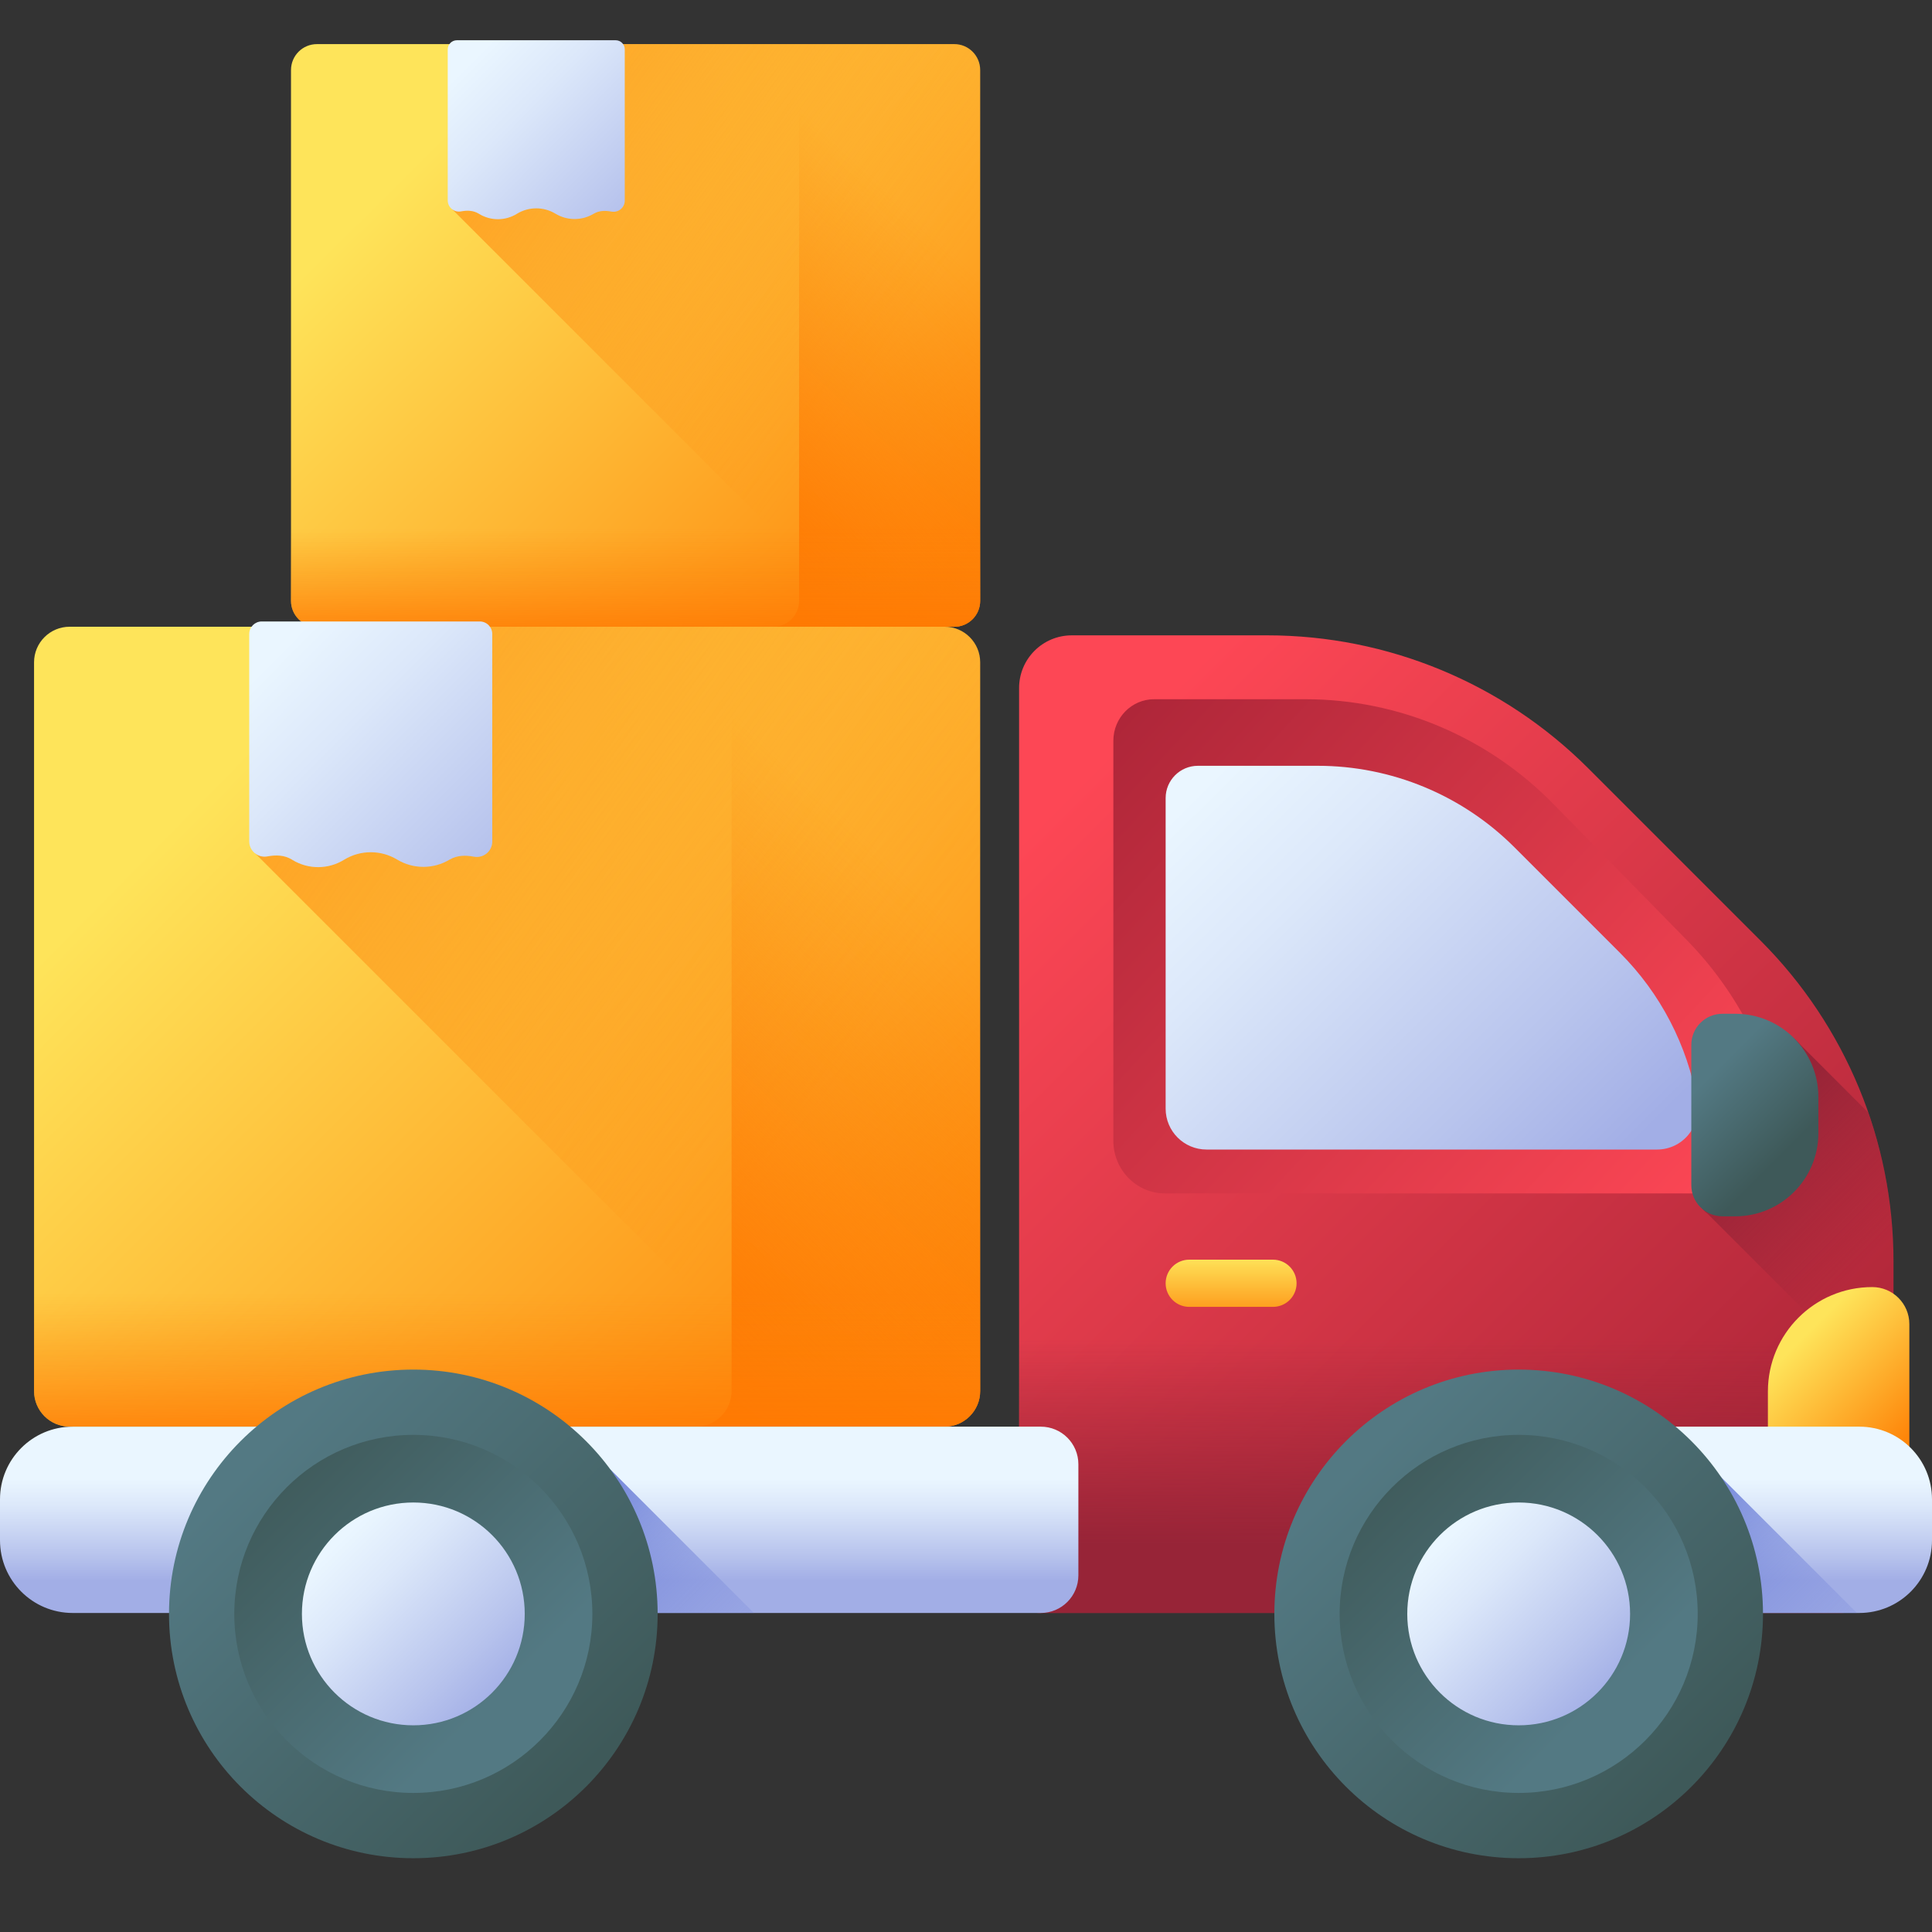
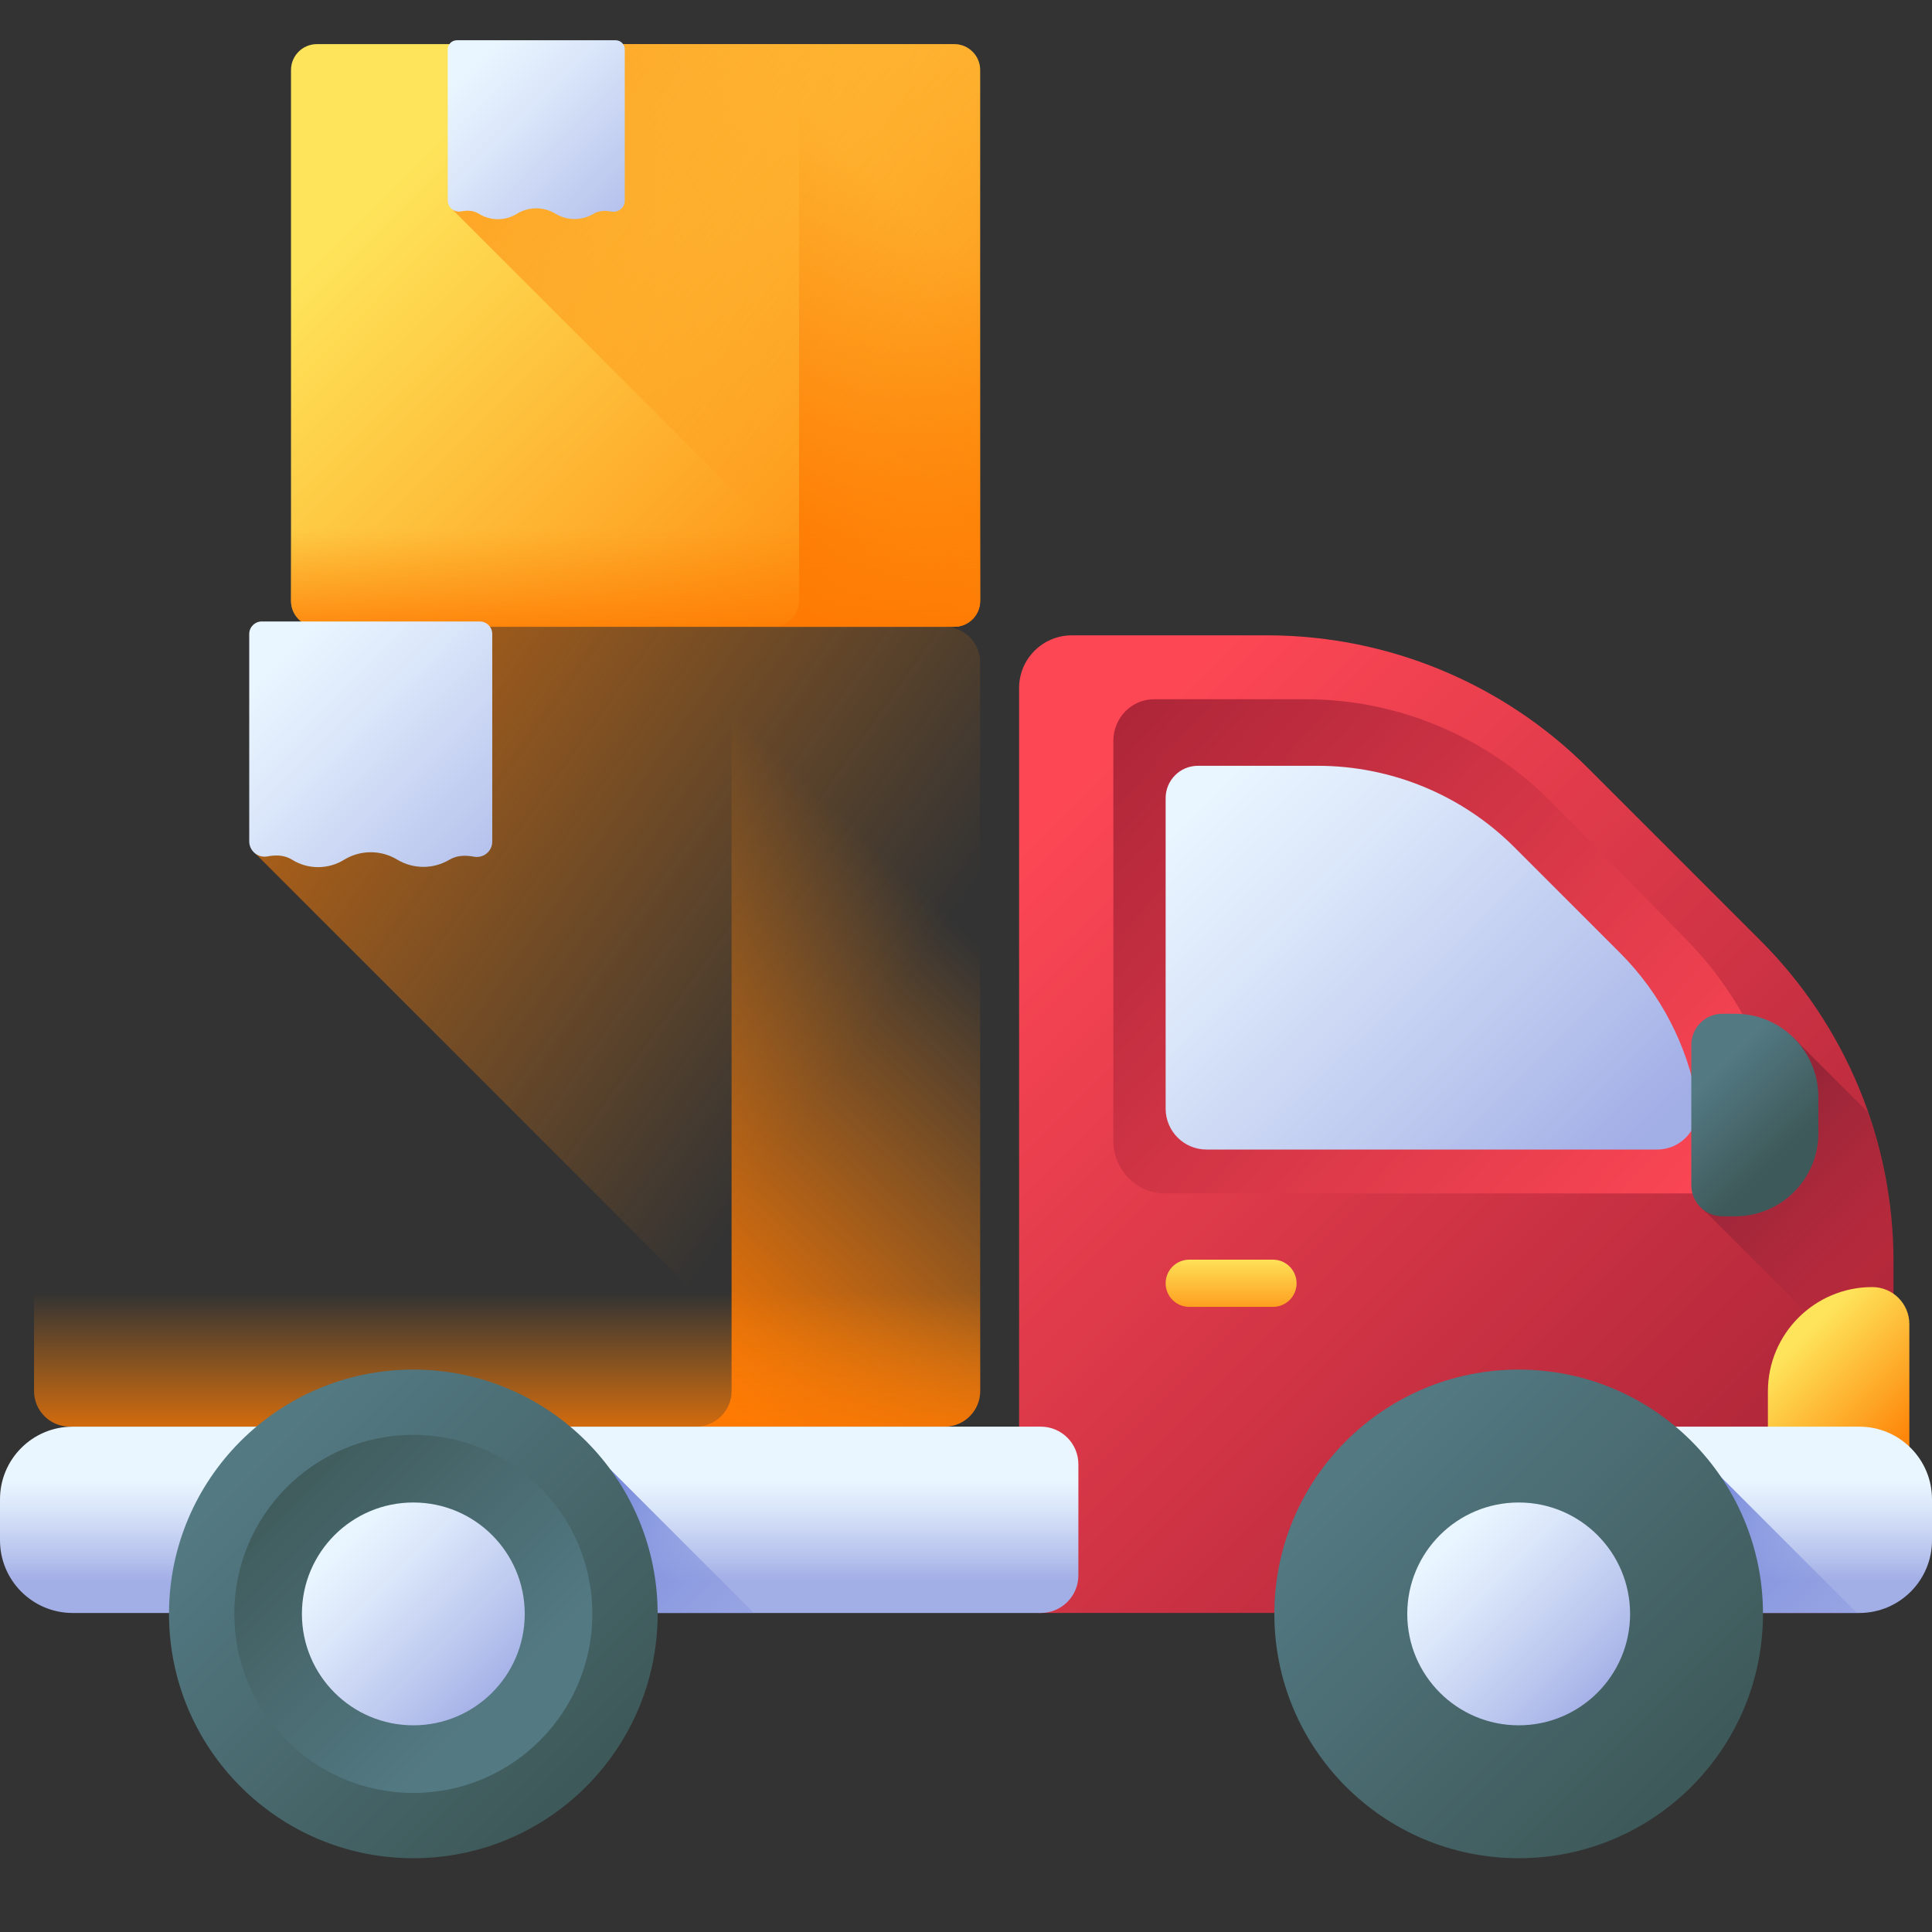
<svg xmlns="http://www.w3.org/2000/svg" width="48px" height="48px" viewBox="0 0 48 48" version="1.1">
  <rect x="0" y="0" width="48" height="48" fill="#333333" stroke="none" />
  <title>Media/Icons/Style Icons/icon-style-truck-xlarge</title>
  <defs>
    <linearGradient x1="2.398%" y1="18.609%" x2="76.04%" y2="100.94%" id="linearGradient-1">
      <stop stop-color="#FD4755" offset="0%" />
      <stop stop-color="#AC2538" offset="100%" />
    </linearGradient>
    <linearGradient x1="67.857%" y1="74.212%" x2="40.929%" y2="22.347%" id="linearGradient-2">
      <stop stop-color="#972437" stop-opacity="0" offset="0%" />
      <stop stop-color="#972437" offset="100%" />
    </linearGradient>
    <linearGradient x1="50%" y1="27.582%" x2="50%" y2="82.029%" id="linearGradient-3">
      <stop stop-color="#972437" stop-opacity="0" offset="0%" />
      <stop stop-color="#972437" offset="100%" />
    </linearGradient>
    <linearGradient x1="94.005%" y1="95.687%" x2="-15.676%" y2="21.221%" id="linearGradient-4">
      <stop stop-color="#FD4755" offset="0%" />
      <stop stop-color="#AC2538" offset="100%" />
    </linearGradient>
    <linearGradient x1="-7.194%" y1="25.086%" x2="89.699%" y2="94.948%" id="linearGradient-5">
      <stop stop-color="#EAF6FF" offset="0%" />
      <stop stop-color="#DCE8FA" offset="25.75%" />
      <stop stop-color="#B8C4ED" offset="74.23%" />
      <stop stop-color="#A2AEE6" offset="100%" />
    </linearGradient>
    <linearGradient x1="27.809%" y1="22.144%" x2="61.597%" y2="76.006%" id="linearGradient-6">
      <stop stop-color="#537983" offset="0%" />
      <stop stop-color="#3E5959" offset="100%" />
    </linearGradient>
    <linearGradient x1="49.999%" y1="-5.429%" x2="49.999%" y2="138.917%" id="linearGradient-7">
      <stop stop-color="#FEE45A" offset="0%" />
      <stop stop-color="#FE860A" offset="100%" />
    </linearGradient>
    <linearGradient x1="27.148%" y1="23.384%" x2="75.586%" y2="91.384%" id="linearGradient-8">
      <stop stop-color="#FEE45A" offset="0%" />
      <stop stop-color="#FE860A" offset="100%" />
    </linearGradient>
    <linearGradient x1="16.798%" y1="21.929%" x2="96.635%" y2="89.428%" id="linearGradient-9">
      <stop stop-color="#FEE45A" offset="0%" />
      <stop stop-color="#FE860A" offset="100%" />
    </linearGradient>
    <linearGradient x1="83.801%" y1="52.121%" x2="-26.541%" y2="-34.387%" id="linearGradient-10">
      <stop stop-color="#FE860A" stop-opacity="0" offset="0%" />
      <stop stop-color="#FE7701" offset="100%" />
    </linearGradient>
    <linearGradient x1="57.707%" y1="25.783%" x2="31.24%" y2="104.353%" id="linearGradient-11">
      <stop stop-color="#FE860A" stop-opacity="0" offset="0%" />
      <stop stop-color="#FE7701" offset="100%" />
    </linearGradient>
    <linearGradient x1="50%" y1="30.77%" x2="50%" y2="119.419%" id="linearGradient-12">
      <stop stop-color="#FE860A" stop-opacity="0" offset="0%" />
      <stop stop-color="#FE7701" offset="100%" />
    </linearGradient>
    <linearGradient x1="13.619%" y1="10.744%" x2="121.949%" y2="120.269%" id="linearGradient-13">
      <stop stop-color="#EAF6FF" offset="0%" />
      <stop stop-color="#DCE8FA" offset="25.75%" />
      <stop stop-color="#B8C4ED" offset="74.23%" />
      <stop stop-color="#A2AEE6" offset="100%" />
    </linearGradient>
    <linearGradient x1="16.798%" y1="21.929%" x2="96.635%" y2="89.428%" id="linearGradient-14">
      <stop stop-color="#FEE45A" offset="0%" />
      <stop stop-color="#FE860A" offset="100%" />
    </linearGradient>
    <linearGradient x1="83.801%" y1="52.121%" x2="-26.54%" y2="-34.386%" id="linearGradient-15">
      <stop stop-color="#FE860A" stop-opacity="0" offset="0%" />
      <stop stop-color="#FE7701" offset="100%" />
    </linearGradient>
    <linearGradient x1="57.707%" y1="25.783%" x2="31.24%" y2="104.353%" id="linearGradient-16">
      <stop stop-color="#FE860A" stop-opacity="0" offset="0%" />
      <stop stop-color="#FE7701" offset="100%" />
    </linearGradient>
    <linearGradient x1="50%" y1="30.77%" x2="50%" y2="119.419%" id="linearGradient-17">
      <stop stop-color="#FE860A" stop-opacity="0" offset="0%" />
      <stop stop-color="#FE7701" offset="100%" />
    </linearGradient>
    <linearGradient x1="13.614%" y1="10.747%" x2="121.949%" y2="120.272%" id="linearGradient-18">
      <stop stop-color="#EAF6FF" offset="0%" />
      <stop stop-color="#DCE8FA" offset="25.75%" />
      <stop stop-color="#B8C4ED" offset="74.23%" />
      <stop stop-color="#A2AEE6" offset="100%" />
    </linearGradient>
    <linearGradient x1="50%" y1="28.054%" x2="50%" y2="82.779%" id="linearGradient-19">
      <stop stop-color="#EAF6FF" offset="0%" />
      <stop stop-color="#DCE8FA" offset="25.75%" />
      <stop stop-color="#B8C4ED" offset="74.23%" />
      <stop stop-color="#A2AEE6" offset="100%" />
    </linearGradient>
    <linearGradient x1="122.455%" y1="172.457%" x2="-32.075%" y2="17.924%" id="linearGradient-20">
      <stop stop-color="#8795DE" stop-opacity="0" offset="0%" />
      <stop stop-color="#7D8DDC" stop-opacity="0.468" offset="46.78%" />
      <stop stop-color="#6C7FD8" offset="100%" />
    </linearGradient>
    <linearGradient x1="50%" y1="28.054%" x2="50%" y2="82.779%" id="linearGradient-21">
      <stop stop-color="#EAF6FF" offset="0%" />
      <stop stop-color="#DCE8FA" offset="25.75%" />
      <stop stop-color="#B8C4ED" offset="74.23%" />
      <stop stop-color="#A2AEE6" offset="100%" />
    </linearGradient>
    <linearGradient x1="122.458%" y1="172.457%" x2="-32.075%" y2="17.924%" id="linearGradient-22">
      <stop stop-color="#8795DE" stop-opacity="0" offset="0%" />
      <stop stop-color="#7D8DDC" stop-opacity="0.468" offset="46.78%" />
      <stop stop-color="#6C7FD8" offset="100%" />
    </linearGradient>
    <linearGradient x1="18.024%" y1="18.023%" x2="83.724%" y2="83.723%" id="linearGradient-23">
      <stop stop-color="#537983" offset="0%" />
      <stop stop-color="#3E5959" offset="100%" />
    </linearGradient>
    <linearGradient x1="73.128%" y1="73.128%" x2="8.314%" y2="8.314%" id="linearGradient-24">
      <stop stop-color="#537983" offset="0%" />
      <stop stop-color="#3E5959" offset="100%" />
    </linearGradient>
    <linearGradient x1="17.257%" y1="17.255%" x2="88.7%" y2="88.7%" id="linearGradient-25">
      <stop stop-color="#EAF6FF" offset="0%" />
      <stop stop-color="#DCE8FA" offset="25.75%" />
      <stop stop-color="#B8C4ED" offset="74.23%" />
      <stop stop-color="#A2AEE6" offset="100%" />
    </linearGradient>
    <linearGradient x1="18.023%" y1="18.023%" x2="83.723%" y2="83.723%" id="linearGradient-26">
      <stop stop-color="#537983" offset="0%" />
      <stop stop-color="#3E5959" offset="100%" />
    </linearGradient>
    <linearGradient x1="73.127%" y1="73.128%" x2="8.314%" y2="8.314%" id="linearGradient-27">
      <stop stop-color="#537983" offset="0%" />
      <stop stop-color="#3E5959" offset="100%" />
    </linearGradient>
    <linearGradient x1="17.255%" y1="17.255%" x2="88.698%" y2="88.7%" id="linearGradient-28">
      <stop stop-color="#EAF6FF" offset="0%" />
      <stop stop-color="#DCE8FA" offset="25.75%" />
      <stop stop-color="#B8C4ED" offset="74.23%" />
      <stop stop-color="#A2AEE6" offset="100%" />
    </linearGradient>
  </defs>
  <g id="Symbols" stroke="none" stroke-width="1" fill="none" fill-rule="evenodd">
    <g id="Media/Icons/Style-Icons/icon-style-truck-xlarge">
-       <rect id="Rectangle" x="0" y="0" width="48" height="48" />
      <g id="001-delivery-truck" transform="translate(0, 1)" fill-rule="nonzero">
        <g id="Group" transform="translate(25.319, 14.785)">
          <path d="M6.166,0 L1.309,0 C0.586,0 0,0.586 0,1.309 L0,23.803 C0,24.071 0.218,24.288 0.486,24.288 L20.416,24.288 C21.139,24.288 21.725,23.702 21.725,22.979 L21.725,15.559 C21.725,12.568 20.537,9.7 18.422,7.585 L14.14,3.303 C12.025,1.188 9.157,0 6.166,0 Z" id="Path" fill="url(#linearGradient-1)" />
          <path d="M21.725,15.559 C21.725,14.287 21.509,13.038 21.1,11.859 L19.428,10.187 C19.05,9.763 18.5,9.496 17.887,9.496 L17.569,9.496 C17.142,9.496 16.796,9.843 16.796,10.27 L16.796,13.755 C16.796,14.011 16.921,14.237 17.113,14.378 L21.725,18.99 L21.725,15.559 L21.725,15.559 Z" id="Path" fill="url(#linearGradient-2)" />
-           <path d="M0,23.803 C0,24.071 0.218,24.288 0.486,24.288 L20.416,24.288 C21.139,24.288 21.725,23.702 21.725,22.979 L21.725,15.559 C21.725,15.327 21.717,15.096 21.703,14.866 L0,14.866 L0,23.803 Z" id="Path" fill="url(#linearGradient-3)" />
          <path d="M7.111,1.587 L3.355,1.587 C2.795,1.587 2.342,2.049 2.342,2.62 L2.342,12.557 C2.342,13.279 2.916,13.865 3.624,13.865 L17.751,13.865 C18.552,13.865 19.151,13.124 19.012,12.318 C18.703,10.532 17.864,8.872 16.59,7.572 L13.278,4.193 C11.643,2.524 9.424,1.587 7.111,1.587 L7.111,1.587 Z" id="Path" fill="url(#linearGradient-4)" />
          <path d="M7.419,3.241 L4.443,3.241 C4,3.241 3.641,3.6 3.641,4.043 L3.641,11.759 C3.641,12.32 4.096,12.775 4.657,12.775 L15.849,12.775 C16.484,12.775 16.959,12.2 16.848,11.574 C16.604,10.187 15.939,8.898 14.93,7.889 L12.306,5.265 C11.01,3.969 9.252,3.241 7.419,3.241 L7.419,3.241 Z" id="Path" fill="url(#linearGradient-5)" />
          <path d="M17.474,14.434 L17.793,14.434 C18.933,14.434 19.858,13.509 19.858,12.369 L19.858,11.467 C19.858,10.327 18.933,9.402 17.793,9.402 L17.474,9.402 C17.047,9.402 16.701,9.748 16.701,10.175 L16.701,13.661 C16.701,14.087 17.047,14.434 17.474,14.434 L17.474,14.434 Z" id="Path" fill="url(#linearGradient-6)" />
          <path d="M6.307,15.511 L4.228,15.511 C3.904,15.511 3.641,15.773 3.641,16.098 C3.641,16.422 3.904,16.684 4.228,16.684 L6.307,16.684 C6.632,16.684 6.894,16.422 6.894,16.098 C6.894,15.773 6.631,15.511 6.307,15.511 Z" id="Path" fill="url(#linearGradient-7)" />
          <path d="M22.118,21.125 L18.604,21.125 L18.604,18.785 C18.604,17.353 19.765,16.192 21.197,16.192 C21.706,16.192 22.118,16.604 22.118,17.112 L22.118,21.125 Z" id="Path" fill="url(#linearGradient-8)" />
        </g>
        <g id="Group" transform="translate(7.23, 0)">
          <g transform="translate(0, 0.096)" id="Path">
            <path d="M16.478,14.476 L0.644,14.476 C0.288,14.476 0,14.188 0,13.832 L0,0.644 C0,0.288 0.288,0 0.644,0 L16.478,0 C16.834,0 17.122,0.288 17.122,0.644 L17.122,13.832 C17.122,14.188 16.834,14.476 16.478,14.476 Z" fill="url(#linearGradient-9)" />
            <path d="M17.122,0.644 L17.122,13.832 C17.122,14.188 16.834,14.476 16.478,14.476 L14.377,14.476 L4.004,4.103 L4.004,9.4117647e-05 L16.478,9.4117647e-05 C16.834,9.4117647e-05 17.122,0.288 17.122,0.644 Z" fill="url(#linearGradient-10)" />
            <path d="M16.478,0 L11.979,0 C12.335,0 12.623,0.288 12.623,0.644 L12.623,13.832 C12.623,14.188 12.335,14.476 11.979,14.476 L16.478,14.476 C16.834,14.476 17.122,14.188 17.122,13.832 L17.122,0.644 C17.122,0.288 16.834,0 16.478,0 Z" fill="url(#linearGradient-11)" />
            <path d="M0,10.984 L0,13.832 C0,14.188 0.288,14.476 0.644,14.476 L16.478,14.476 C16.834,14.476 17.122,14.188 17.122,13.832 L17.122,10.984 L0,10.984 Z" fill="url(#linearGradient-12)" />
          </g>
          <path d="M4.665,4.309 L4.677,4.317 C4.967,4.492 5.331,4.489 5.617,4.309 C5.91,4.132 6.277,4.132 6.57,4.309 C6.863,4.486 7.229,4.486 7.522,4.309 C7.658,4.23 7.808,4.229 7.96,4.257 C8.132,4.289 8.292,4.16 8.292,3.984 L8.292,0.227 C8.292,0.101 8.191,0 8.066,0 L4.121,0 C3.996,0 3.894,0.101 3.894,0.227 L3.894,3.979 C3.894,4.154 4.053,4.284 4.225,4.252 C4.377,4.223 4.529,4.227 4.665,4.309 L4.665,4.309 Z" id="Path" fill="url(#linearGradient-13)" />
        </g>
        <g id="Group" transform="translate(0.846, 14.44)">
          <g transform="translate(0, 0.131)" id="Path">
-             <path d="M22.622,19.873 L0.884,19.873 C0.396,19.873 0,19.477 0,18.989 L0,0.884 C0,0.396 0.396,9.4117647e-05 0.884,9.4117647e-05 L22.622,9.4117647e-05 C23.11,9.4117647e-05 23.506,0.396 23.506,0.884 L23.506,18.989 C23.506,19.477 23.11,19.873 22.622,19.873 Z" fill="url(#linearGradient-14)" />
            <path d="M23.506,0.884 L23.506,18.989 C23.506,19.477 23.11,19.873 22.622,19.873 L19.737,19.873 L5.496,5.633 L5.496,9.4117647e-05 L22.622,9.4117647e-05 C23.11,9.4117647e-05 23.506,0.396 23.506,0.884 Z" fill="url(#linearGradient-15)" />
            <path d="M22.622,0 L16.446,0 C16.934,0 17.33,0.396 17.33,0.884 L17.33,18.989 C17.33,19.477 16.934,19.873 16.446,19.873 L22.622,19.873 C23.11,19.873 23.506,19.477 23.506,18.989 L23.506,0.884 C23.506,0.396 23.11,0 22.622,0 L22.622,0 Z" fill="url(#linearGradient-16)" />
            <path d="M0,15.08 L0,18.989 C0,19.477 0.396,19.873 0.884,19.873 L22.622,19.873 C23.11,19.873 23.506,19.477 23.506,18.989 L23.506,15.08 L0,15.08 Z" fill="url(#linearGradient-17)" />
          </g>
          <path d="M6.404,5.915 L6.421,5.926 C6.818,6.167 7.318,6.163 7.712,5.915 C8.114,5.673 8.617,5.673 9.019,5.915 C9.421,6.158 9.925,6.158 10.327,5.915 L10.327,5.915 C10.514,5.808 10.72,5.805 10.927,5.844 C11.164,5.889 11.384,5.711 11.384,5.47 L11.384,0.311 C11.384,0.139 11.245,0 11.073,0 L5.657,0 C5.486,0 5.346,0.139 5.346,0.311 L5.346,5.463 C5.346,5.702 5.564,5.882 5.8,5.837 C6.009,5.798 6.218,5.802 6.404,5.915 L6.404,5.915 Z" id="Path" fill="url(#linearGradient-18)" />
        </g>
        <path d="M25.858,39.074 L1.806,39.074 C0.808,39.074 0,38.265 0,37.268 L0,36.25 C0,35.253 0.808,34.445 1.806,34.445 L25.858,34.445 C26.374,34.445 26.792,34.863 26.792,35.379 L26.792,38.139 C26.792,38.655 26.374,39.074 25.858,39.074 Z" id="Path" fill="url(#linearGradient-19)" />
        <polygon id="Path" fill="url(#linearGradient-20)" points="15.163 35.506 15.163 39.074 18.731 39.074" />
        <path d="M39.435,39.074 L46.194,39.074 C47.192,39.074 48,38.265 48,37.268 L48,36.25 C48,35.253 47.192,34.445 46.194,34.445 L39.435,34.445 L39.435,39.074 Z" id="Path" fill="url(#linearGradient-21)" />
        <polygon id="Path" fill="url(#linearGradient-22)" points="42.567 35.506 42.567 39.074 46.135 39.074" />
        <g id="Group" transform="translate(4.199, 33.027)">
          <g id="Oval">
            <circle fill="url(#linearGradient-23)" cx="6.07" cy="6.07" r="6.07" />
            <circle fill="url(#linearGradient-24)" cx="6.07" cy="6.07" r="4.448" />
            <circle fill="url(#linearGradient-25)" cx="6.07" cy="6.07" r="2.768" />
          </g>
          <g transform="translate(27.462, 0)" id="Oval">
            <circle fill="url(#linearGradient-26)" cx="6.07" cy="6.07" r="6.07" />
-             <circle fill="url(#linearGradient-27)" cx="6.07" cy="6.07" r="4.448" />
            <circle fill="url(#linearGradient-28)" cx="6.07" cy="6.07" r="2.768" />
          </g>
        </g>
      </g>
    </g>
  </g>
</svg>